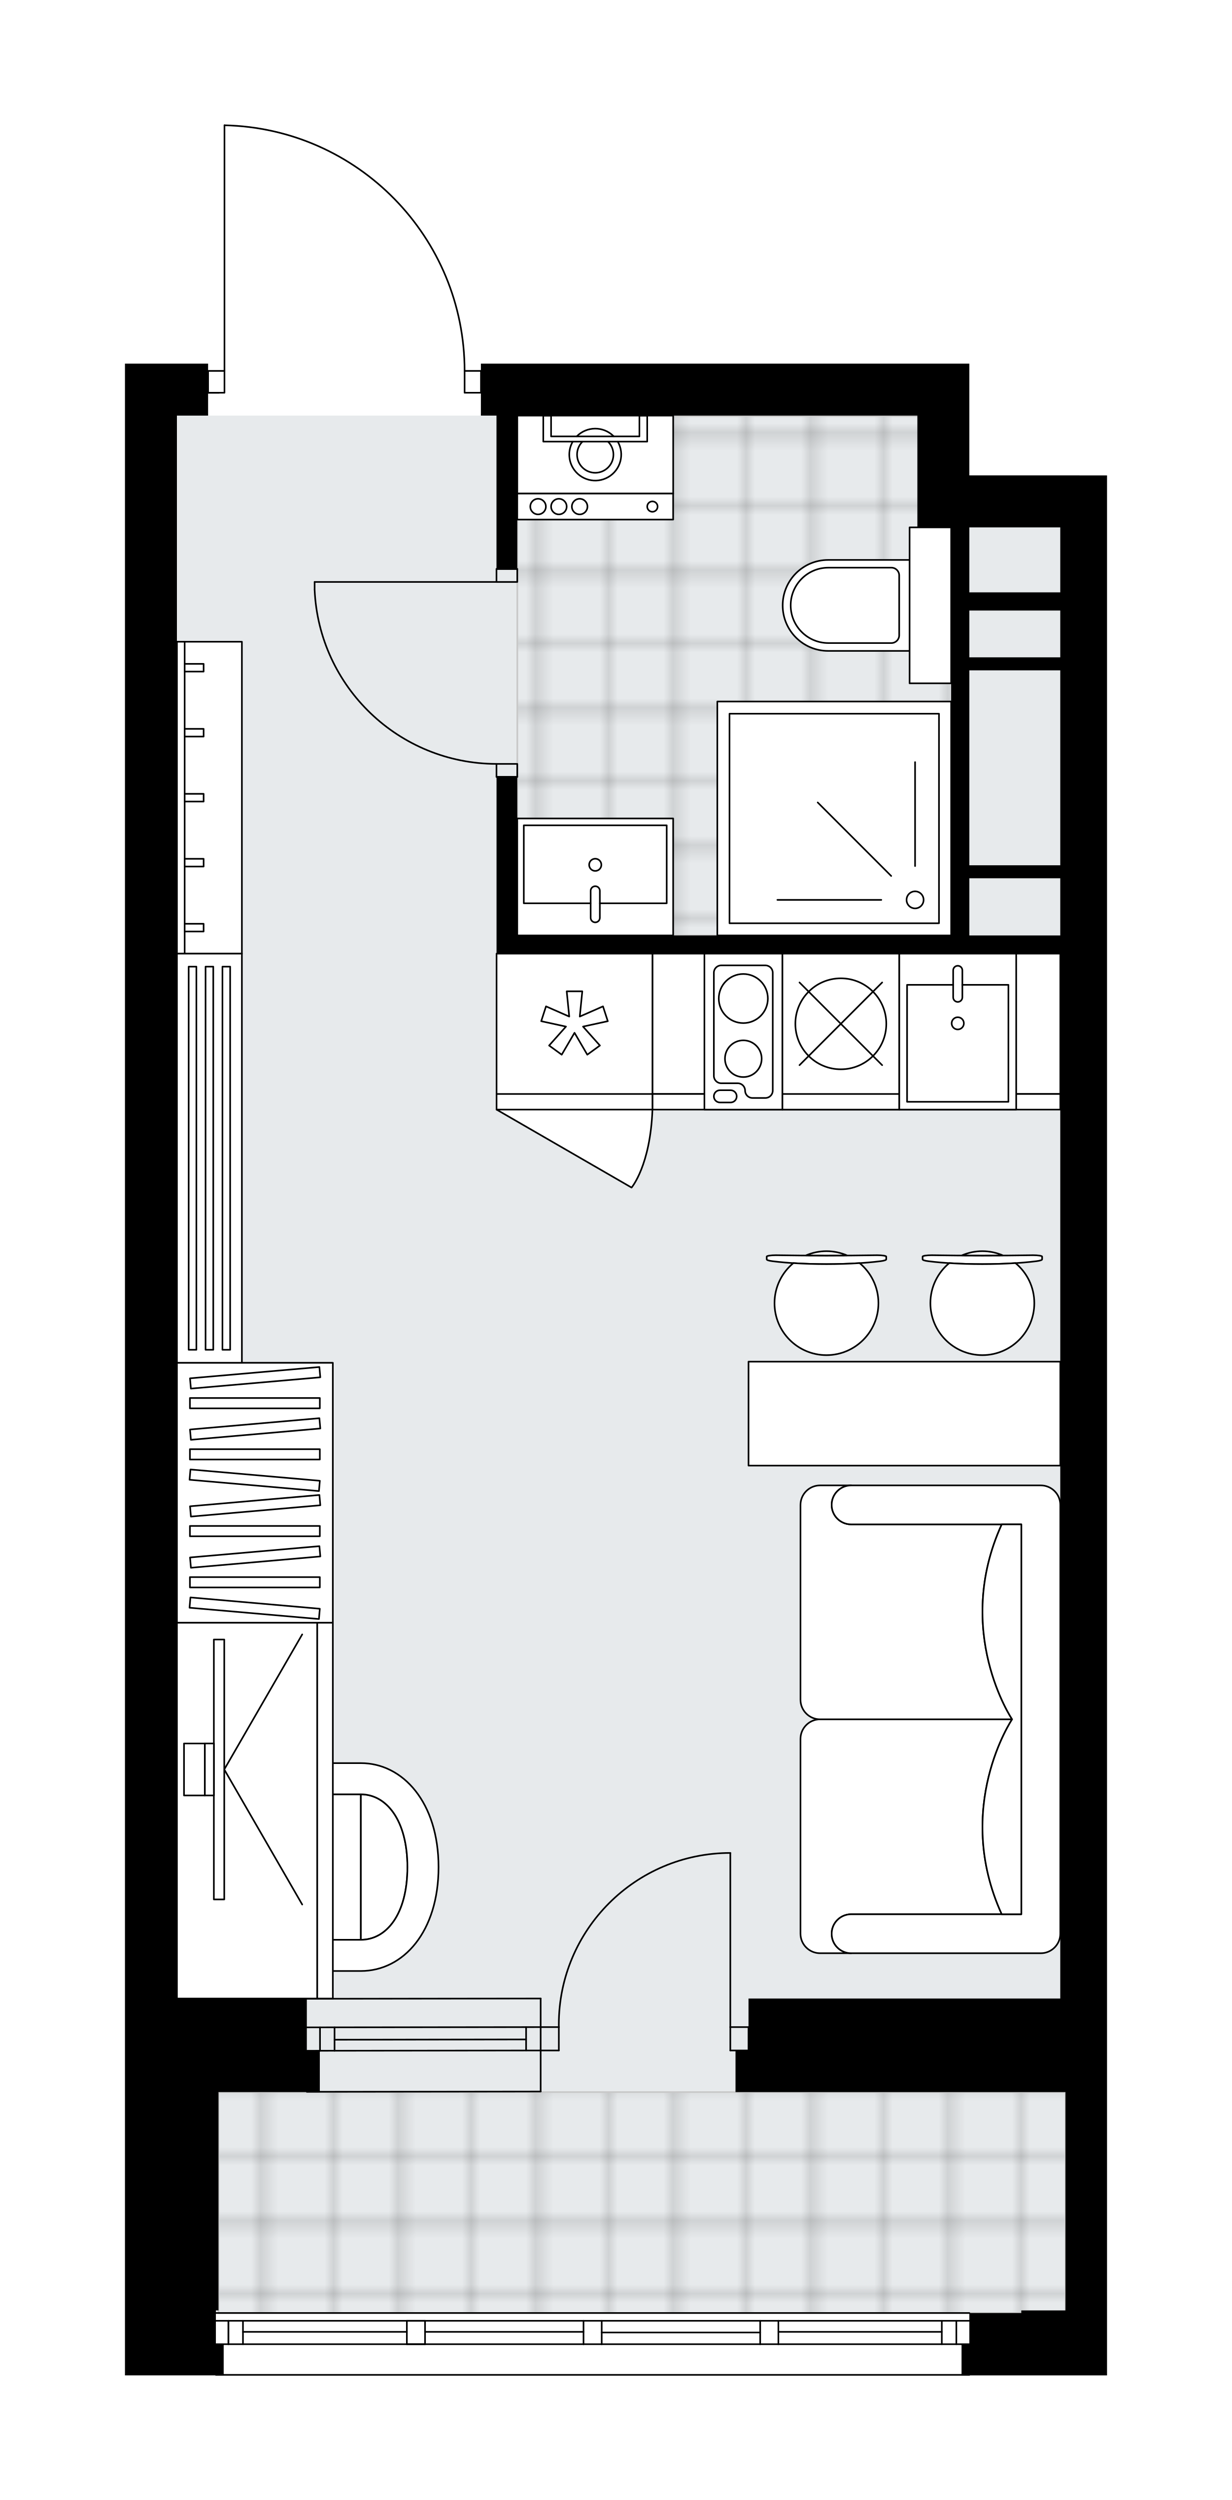
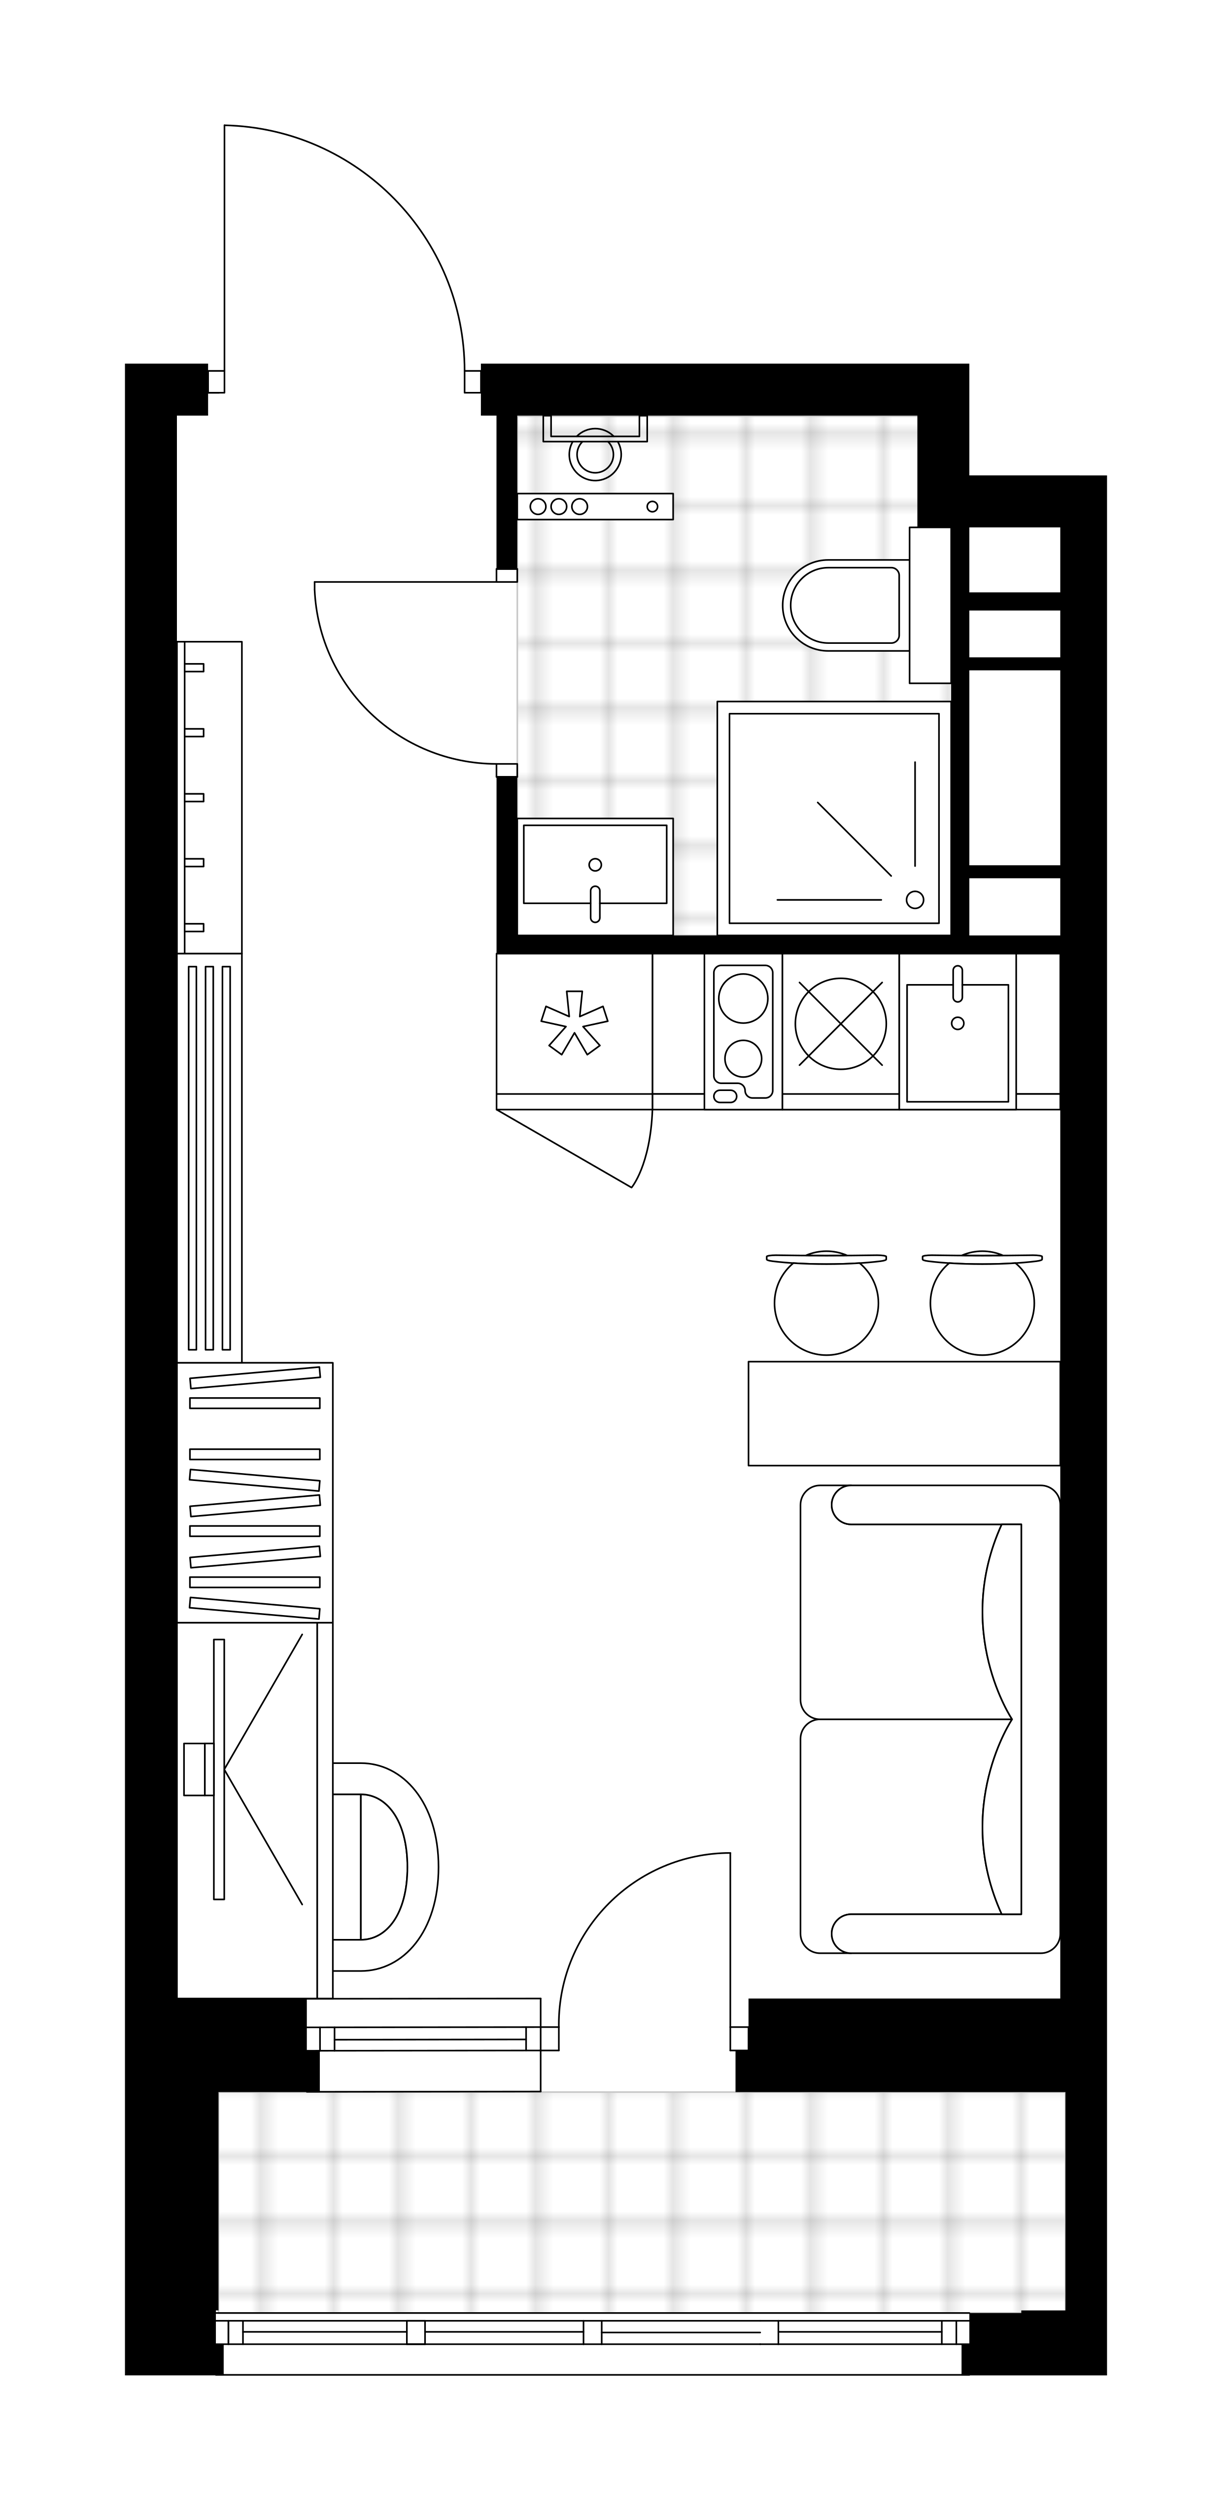
<svg xmlns="http://www.w3.org/2000/svg" xmlns:xlink="http://www.w3.org/1999/xlink" height="2000px" id="Layer_1" style="enable-background:new 0 0 985.95 2000;" version="1.1" viewBox="0 0 985.95 2000" width="985.95px" x="0px" y="0px" xml:space="preserve">
  <style type="text/css">
	.st0{fill:none;}
	.st1{opacity:0.25;fill:none;stroke:#070606;stroke-width:0.4;stroke-miterlimit:10;}
	.st2{fill:#FFFFFF;}
	.st3{fill:#E7EAEC;}
	.st4{fill:url(#SVGID_1_);stroke:#C8C8C8;stroke-width:1.3;stroke-miterlimit:10;}
	
		.st5{fill:url(#SVGID_00000021084388212199100880000000312214082046232220_);stroke:#C8C8C8;stroke-width:1.3;stroke-miterlimit:10;}
	.st6{fill:none;stroke:#000000;stroke-width:1.3;stroke-linecap:round;stroke-linejoin:round;stroke-miterlimit:10;}
	.st7{fill:none;stroke:#000000;stroke-width:1.3;stroke-linecap:round;stroke-linejoin:round;}
	.st8{fill:none;stroke:#000000;stroke-width:1.3;stroke-linecap:round;stroke-linejoin:round;stroke-dasharray:10.101,10.101;}
	.st9{fill:none;stroke:#000000;stroke-width:1.3;stroke-linecap:round;stroke-linejoin:round;stroke-dasharray:9.832,9.832;}
	.st10{fill:#FFFFFF;stroke:#000000;stroke-width:1.3;stroke-linecap:round;stroke-linejoin:round;stroke-miterlimit:10;}
	.st11{font-family:'Arial-BoldMT';}
	.st12{font-size:108.978px;}
	.st13{font-size:92.212px;}
	.st14{font-family:'ArialMT';}
	.st15{font-size:40px;}
</style>
  <pattern height="14.57" id="New_Pattern_Swatch_2" patternUnits="userSpaceOnUse" style="overflow:visible;" viewBox="7.49 -22.06 14.57 14.57" width="14.57" x="-507.38" y="0.67">
    <g>
      <rect class="st0" height="14.57" width="14.57" x="7.49" y="-22.06" />
      <g>
        <rect class="st1" height="7.29" width="7.29" x="14.77" y="-7.49" />
      </g>
      <g>
        <rect class="st1" height="7.29" width="7.29" x="0.2" y="-7.49" />
      </g>
      <g>
        <rect class="st1" height="7.29" width="7.29" x="22.06" y="-14.77" />
      </g>
      <g>
        <rect class="st1" height="7.29" width="7.29" x="7.49" y="-14.77" />
        <rect class="st1" height="7.29" width="7.29" x="14.77" y="-22.06" />
      </g>
      <g>
        <rect class="st1" height="7.29" width="7.29" x="0.2" y="-22.06" />
      </g>
      <g>
        <rect class="st1" height="7.29" width="7.29" x="22.06" y="-29.35" />
      </g>
      <g>
        <rect class="st1" height="7.29" width="7.29" x="7.49" y="-29.35" />
      </g>
    </g>
  </pattern>
  <path class="st2" d="M885.95,380.29v41.58v58.65v142.05v643.46v374.26v33.27v174.66v0.02v31.17v2.08v14.55v4.16  h-68.61h-41.1c-0.12,0.13-0.29,0.22-0.48,0.22H172.77c-0.19,0-0.36-0.09-0.48-0.22H100v-4.16v-16.63v-31.19v-374.26V665.15V290.89  h41.58h24.95v5.17c0,0,0,0,0,0h12.45V100.21c0,0,0,0,0-0.01c0,0,0-0.01,0-0.01c0.01-0.34,0.24-0.61,0.61-0.63  c0.01,0,0.03-0.01,0.04-0.01c0,0,0,0,0.01,0c0,0,0.01,0,0.01,0c51.83,1.15,100.34,22.2,136.59,59.27  c36.1,36.91,56.04,85.62,56.21,137.23h12.4v-5.17h349.31h41.58v14.55v27.03v47.82H885.95z" id="background" />
  <g id="floor">
-     <polygon class="st3" points="754.08,395.56 754.08,332.47 141.62,332.47 141.62,1850.31 852.68,1850.31 852.68,395.56  " />
    <pattern id="SVGID_1_" patternTransform="matrix(7.335 0 0 7.335 42222.105 32912.219)" xlink:href="#New_Pattern_Swatch_2">
	</pattern>
    <rect class="st4" height="176.73" width="677.79" x="174.89" y="1673.58" />
    <pattern id="SVGID_00000145757554651456804050000015064384953033400215_" patternTransform="matrix(7.335 0 0 7.335 42222.105 32912.219)" xlink:href="#New_Pattern_Swatch_2">
	</pattern>
    <polygon points="   741.48,411.48 741.48,332.88 414,332.88 414,748.32 767.26,748.32 767.26,411.48  " style="fill:url(#SVGID_00000145757554651456804050000015064384953033400215_);stroke:#C8C8C8;stroke-width:1.3;stroke-miterlimit:10;" />
    <g id="LWPOLYLINE_00000155112328898064416030000015526130779390186427_">
      <rect class="st6" height="10.4" width="16.63" x="397.33" y="455.15" />
    </g>
    <g id="LWPOLYLINE_00000071539353071674265640000002129753687315197575_">
      <rect class="st6" height="10.4" width="16.63" x="397.33" y="611.09" />
    </g>
    <g id="LINE_00000119807001110773146150000012811256393837155485_">
      <line class="st6" x1="397.33" x2="413.96" y1="455.15" y2="455.15" />
    </g>
    <g id="LINE_00000134967252746267874280000008760554262861413775_">
      <line class="st6" x1="397.33" x2="413.96" y1="621.49" y2="621.49" />
    </g>
    <g id="LINE_00000150800134978240169970000018190045412756814782_">
      <line class="st6" x1="397.33" x2="251.78" y1="465.54" y2="465.54" />
    </g>
    <g id="ARC_00000117655244563306869600000015434991586299281552_">
      <path class="st6" d="M397.33,611.09c-77.96-0.05-142.08-61.43-145.55-139.31" />
    </g>
    <g id="LINE_00000046335310552268009850000008545436377057877420_">
      <line class="st6" x1="251.78" x2="251.78" y1="465.54" y2="471.78" />
    </g>
    <g id="ARC_00000151513931454582678190000017166992410312768184_">
      <path class="st6" d="M371.81,296.71c0-106.84-85.36-194.12-192.17-196.49" />
    </g>
    <g id="LINE_00000071549450252739956970000009913787313774600360_">
      <line class="st6" x1="175.27" x2="166.54" y1="314.18" y2="314.18" />
    </g>
    <g id="LINE_00000165226793224494172320000004267324004109449868_">
      <line class="st6" x1="179.64" x2="179.64" y1="296.71" y2="100.21" />
    </g>
    <g id="LWPOLYLINE_00000084496344107106921060000002525962813190936748_">
      <rect class="st6" height="17.47" width="13.1" x="371.81" y="296.71" />
    </g>
    <g id="LWPOLYLINE_00000178197589638317402240000002993107330215144843_">
      <rect class="st6" height="17.47" width="13.1" x="166.54" y="296.71" />
    </g>
    <g id="ARC_00000174574647370338094680000011972312403847566258_">
      <path class="st6" d="M447.23,1621.6c-0.01-0.68-0.02-1.36-0.02-2.04c-0.01-75.8,61.44-137.26,137.24-137.27" />
    </g>
    <g id="LINE_00000181788050491769219050000003421191147535050685_">
      <line class="st6" x1="584.46" x2="584.46" y1="1621.6" y2="1482.29" />
    </g>
    <g id="LINE_00000178191874536910414440000006064491983810109102_">
      <line class="st6" x1="432.68" x2="447.23" y1="1621.6" y2="1621.6" />
    </g>
    <g id="LINE_00000064323183882855193400000006953699837341363088_">
      <line class="st6" x1="447.23" x2="447.23" y1="1621.6" y2="1640.31" />
    </g>
    <g id="LINE_00000121958121573407031700000005497512282727509422_">
      <line class="st6" x1="447.23" x2="432.68" y1="1640.31" y2="1640.31" />
    </g>
    <g id="LINE_00000176741235505083359160000012274279762038499748_">
      <line class="st6" x1="599.02" x2="584.46" y1="1640.31" y2="1640.31" />
    </g>
    <g id="LINE_00000085948823151371248560000011237907410685169299_">
      <line class="st6" x1="584.46" x2="584.46" y1="1640.31" y2="1621.6" />
    </g>
    <g id="LINE_00000003802394563751184680000003924360966875941517_">
      <line class="st6" x1="584.46" x2="599.02" y1="1621.6" y2="1621.6" />
    </g>
    <g id="LINE_00000066474104050891201950000014882689411992231341_">
      <line class="st6" x1="599.02" x2="599.02" y1="1640.31" y2="1621.6" />
    </g>
    <g id="LINE_00000148637659948500913260000017592584528445790338_">
      <line class="st6" x1="432.68" x2="245.55" y1="1621.6" y2="1621.82" />
    </g>
    <g id="LINE_00000080199736487073028350000002239006808000536752_">
      <line class="st6" x1="432.68" x2="245.55" y1="1640.31" y2="1640.53" />
    </g>
    <g id="LINE_00000127009861367895545750000000703837320609504926_">
      <line class="st6" x1="421.03" x2="267.73" y1="1631.47" y2="1631.69" />
    </g>
    <g id="LINE_00000003796093609166302570000014273616331209207705_">
      <line class="st6" x1="256.09" x2="256.09" y1="1621.82" y2="1640.53" />
    </g>
    <g id="LINE_00000000209997736458119720000011862483567416209853_">
      <line class="st6" x1="421.03" x2="421.03" y1="1621.6" y2="1640.31" />
    </g>
    <g id="LINE_00000164508697166736297890000011586812849599537055_">
      <line class="st6" x1="432.68" x2="245.55" y1="1598.73" y2="1598.94" />
    </g>
    <g id="LINE_00000018937211180803380130000012529420648607402633_">
      <line class="st6" x1="245.55" x2="432.68" y1="1673.36" y2="1673.14" />
    </g>
    <g id="LINE_00000036933161205164776470000010142432055940186019_">
      <line class="st6" x1="267.73" x2="267.73" y1="1621.8" y2="1640.52" />
    </g>
    <g id="LINE_00000067218870284470634260000006628277775425075900_">
      <line class="st6" x1="432.68" x2="432.68" y1="1598.73" y2="1673.14" />
    </g>
    <g id="LINE_00000148645481941821966490000004454514174370864018_">
      <line class="st6" x1="172.77" x2="775.75" y1="1850.31" y2="1850.31" />
    </g>
    <g id="LINE_00000143602218590221916020000011469296388685897380_">
      <line class="st6" x1="182.8" x2="182.8" y1="1856.55" y2="1875.26" />
    </g>
    <g id="LINE_00000008136579962348832340000013159175019284261778_">
      <line class="st6" x1="765.35" x2="765.35" y1="1856.55" y2="1875.26" />
    </g>
    <g id="LINE_00000105400953738383814800000001901928045502591879_">
      <line class="st6" x1="466.98" x2="340.15" y1="1865.39" y2="1865.39" />
    </g>
    <g id="LINE_00000162348729488784269080000004711341229109753758_">
      <line class="st6" x1="753.71" x2="622.93" y1="1865.39" y2="1865.39" />
    </g>
    <g id="LINE_00000108278292320114284100000001678060191676805552_">
      <line class="st6" x1="753.71" x2="753.71" y1="1875.26" y2="1856.55" />
    </g>
    <g id="LINE_00000169538246729595745710000018207502859664894394_">
      <line class="st6" x1="182.8" x2="182.8" y1="1856.55" y2="1875.26" />
    </g>
    <g id="LINE_00000151542055171844828370000011875279653386154169_">
      <line class="st6" x1="194.44" x2="194.44" y1="1875.26" y2="1856.55" />
    </g>
    <g id="LINE_00000032639895920834497650000001147200544136945560_">
      <line class="st6" x1="481.54" x2="481.54" y1="1856.55" y2="1875.26" />
    </g>
    <g id="LINE_00000172403040005689443870000004790241894077647246_">
      <line class="st6" x1="481.54" x2="466.98" y1="1875.26" y2="1875.26" />
    </g>
    <g id="LINE_00000071550972527730056870000002751271514939170189_">
      <line class="st6" x1="466.98" x2="466.98" y1="1875.26" y2="1856.55" />
    </g>
    <g id="LINE_00000150087328912291283840000008913283511404320401_">
      <line class="st6" x1="466.98" x2="481.54" y1="1856.55" y2="1856.55" />
    </g>
    <g id="LINE_00000080176050156728227930000001757565364150384276_">
      <line class="st6" x1="775.75" x2="172.77" y1="1899.79" y2="1899.79" />
    </g>
    <g id="LINE_00000169527029415754533930000011267926842593061779_">
      <line class="st6" x1="622.93" x2="622.93" y1="1856.55" y2="1875.26" />
    </g>
    <g id="LINE_00000179622981936774639490000001486389165287273109_">
      <line class="st6" x1="622.93" x2="608.37" y1="1875.26" y2="1875.26" />
    </g>
    <g id="LINE_00000114783261466941448740000018295193105434914957_">
-       <line class="st6" x1="608.37" x2="608.37" y1="1875.26" y2="1856.55" />
-     </g>
+       </g>
    <g id="LINE_00000117671821446934233330000005154551570214151088_">
      <line class="st6" x1="608.37" x2="622.93" y1="1856.55" y2="1856.55" />
    </g>
    <g id="LINE_00000091005862044541192750000006454855812685955205_">
      <line class="st6" x1="608.37" x2="481.54" y1="1865.91" y2="1865.91" />
    </g>
    <g id="LWPOLYLINE_00000136376323146269410710000000646385416321992857_">
      <line class="st6" x1="622.93" x2="775.75" y1="1856.55" y2="1856.55" />
    </g>
    <g id="LWPOLYLINE_00000005961846691032451200000016395718845339890088_">
      <line class="st6" x1="608.37" x2="481.54" y1="1856.55" y2="1856.55" />
    </g>
    <g id="LWPOLYLINE_00000101069141707169656530000009769435218110452366_">
      <line class="st6" x1="466.98" x2="172.77" y1="1856.55" y2="1856.55" />
    </g>
    <g id="LWPOLYLINE_00000182522999609790896200000003546343172574335369_">
      <line class="st6" x1="622.93" x2="775.75" y1="1875.26" y2="1875.26" />
    </g>
    <g id="LWPOLYLINE_00000099658925864372316950000016342901065201969818_">
      <line class="st6" x1="608.37" x2="481.54" y1="1875.26" y2="1875.26" />
    </g>
    <g id="LWPOLYLINE_00000169520987494864154000000013533717131874786704_">
      <line class="st6" x1="466.98" x2="172.77" y1="1875.26" y2="1875.26" />
    </g>
    <g id="LINE_00000118360121132004679990000010858685200800863120_">
      <line class="st6" x1="340.15" x2="340.15" y1="1856.55" y2="1875.26" />
    </g>
    <g id="LINE_00000050628834079460024830000017364642688697026983_">
      <line class="st6" x1="340.15" x2="325.6" y1="1875.26" y2="1875.26" />
    </g>
    <g id="LINE_00000069376348565270680350000013219847711968472754_">
      <line class="st6" x1="325.6" x2="325.6" y1="1875.26" y2="1856.55" />
    </g>
    <g id="LINE_00000084529994532840973280000003262511913641544861_">
      <line class="st6" x1="325.6" x2="340.15" y1="1856.55" y2="1856.55" />
    </g>
    <g id="LWPOLYLINE_00000067955427064458481900000015933814973242074792_">
      <line class="st6" x1="325.6" x2="194.44" y1="1865.39" y2="1865.39" />
    </g>
    <g>
      <path d="M775.75,380.29v-47.82v-27.03v-14.55h-41.58H384.85v41.58h12.48v122.67h16.63V332.47h178.77h141.43v89.41h27.03v326.44    H413.96V621.49h-16.59v141.35h16.59v0.04h393.51h41.05v503.17v332.68H599.02v41.58h-10.4v31.19v2.08h259.9h4.16v174.66h-35.35    v2.08h-41.58v24.95h-6.24v20.79v4.16h47.82h68.61v-4.16v-14.55v-2.08v-31.17v-0.02v-174.66v-33.27v-374.26V622.59V480.53v-58.65    v-41.58H775.75z M775.75,525.84v-37.43h72.77v37.43H775.75z M848.52,536.24v155.94h-72.77V536.24H848.52z M775.75,748.32v-45.74    h72.77v45.74H775.75z M848.52,473.86h-72.77v-51.98h72.77V473.86z" />
      <polygon points="245.55,1598.73 141.58,1598.73 141.58,1482.29 141.58,1473.97 141.58,1090.16 141.58,665.15 141.58,399.1     141.58,388.35 141.58,332.47 166.54,332.47 166.54,305.44 166.54,298.09 166.54,290.89 141.58,290.89 100,290.89 100,665.15     100,1473.97 100,1848.23 100,1879.42 100,1896.06 100,1900.21 172.77,1900.21 177.44,1900.21 179.01,1900.21 179.01,1896.06     179.01,1875.26 172.77,1875.26 172.77,1862.79 172.77,1848.23 174.85,1848.23 174.85,1673.58 255.94,1673.58 255.94,1671.5     255.94,1664.98 255.94,1640.31 245.55,1640.31   " />
    </g>
  </g>
  <g id="mebel">
    <g>
      <g>
        <g>
          <path class="st10" d="M184.72,1536.22v-85.3c0-8.59,6.96-15.55,15.55-15.55h88.52v116.39h-88.52      C191.68,1551.77,184.72,1544.81,184.72,1536.22z" />
          <path class="st10" d="M288.79,1435.38c20.2,0,37.27,20.32,37.27,58.22s-16.85,58.17-37.27,58.17V1435.38z" />
          <path class="st10" d="M288.79,1576.72c34.05,0,62.16-31.45,62.16-83.12s-28.47-83.17-62.16-83.17h-88.47v24.95h88.47      c20.2,0,37.27,20.32,37.27,58.22s-16.85,58.17-37.27,58.17h-88.47v24.95H288.79z" />
        </g>
      </g>
      <g>
        <rect class="st10" height="112.28" transform="matrix(-7.337834e-10 -1 1 -7.337834e-10 -1250.684 1646.164)" width="300.67" x="47.4" y="1392.28" />
        <rect class="st10" height="12.48" transform="matrix(-4.733064e-10 -1 1 -4.733064e-10 -1188.307 1708.541)" width="300.67" x="109.78" y="1442.19" />
      </g>
      <g>
        <g>
          <g id="LINE_00000083781785304299329280000000772231035720634557_">
            <line class="st10" x1="179.47" x2="241.85" y1="1415.5" y2="1523.54" />
          </g>
          <g id="LINE_00000168817934701665377910000004099923480687117481_">
            <line class="st10" x1="179.47" x2="241.85" y1="1415.5" y2="1307.46" />
          </g>
        </g>
        <rect class="st10" height="207.92" transform="matrix(-1 2.646380e-10 -2.646380e-10 -1 350.627 2831.009)" width="8.32" x="171.16" y="1311.54" />
        <rect class="st10" height="41.58" width="7.28" x="163.88" y="1394.71" />
        <rect class="st10" height="41.58" transform="matrix(-1 2.695589e-10 -2.695589e-10 -1 311.122 2831.009)" width="16.63" x="147.24" y="1394.71" />
      </g>
    </g>
    <g>
      <rect class="st10" height="207.92" transform="matrix(-1 -1.434152e-10 1.434152e-10 -1 407.955 2388.251)" width="124.75" x="141.6" y="1090.16" />
      <g>
        <rect class="st10" height="8.26" transform="matrix(-1 -1.353896e-10 1.353896e-10 -1 407.955 2531.532)" width="103.96" x="152" y="1261.64" />
        <rect class="st10" height="8.26" transform="matrix(-1 -1.347599e-10 1.347599e-10 -1 407.955 2449.657)" width="103.96" x="152" y="1220.7" />
        <rect class="st10" height="8.26" transform="matrix(-1 -1.347426e-10 1.347426e-10 -1 407.955 2326.845)" width="103.96" x="152" y="1159.29" />
        <rect class="st10" height="8.26" transform="matrix(-1 -1.347599e-10 1.347599e-10 -1 407.955 2244.97)" width="103.96" x="152" y="1118.35" />
        <rect class="st10" height="8.26" transform="matrix(-0.996 -0.087 0.087 -0.996 295.077 2585.352)" width="103.96" x="152" y="1282.1" />
        <rect class="st10" height="8.26" transform="matrix(-0.996 -0.087 0.087 -0.996 303.996 2381.055)" width="103.96" x="152" y="1179.76" />
        <rect class="st10" height="8.26" transform="matrix(-0.996 0.087 -0.087 -0.996 515.714 2468.078)" width="103.96" x="152" y="1241.17" />
        <rect class="st10" height="8.26" transform="matrix(-0.996 0.087 -0.087 -0.996 512.146 2386.359)" width="103.96" x="152" y="1200.23" />
-         <rect class="st10" height="8.26" transform="matrix(-0.996 0.087 -0.087 -0.996 506.794 2263.78)" width="103.96" x="152" y="1138.82" />
        <rect class="st10" height="8.26" transform="matrix(-0.996 0.087 -0.087 -0.996 503.226 2182.062)" width="103.96" x="152" y="1097.89" />
      </g>
    </g>
    <g>
      <rect class="st10" height="112.28" width="326.44" x="522.1" y="762.87" />
      <rect class="st10" height="12.48" width="326.44" x="522.1" y="875.15" />
    </g>
    <g>
      <path class="st10" d="M681.16,1531.32L681.16,1531.32c-8.61,0-15.59,6.98-15.59,15.59v0c0,8.61,6.98,15.59,15.59,15.59h0h-24.89    c-8.64,0-15.65-7.01-15.65-15.65v-155.81c0-8.62,7.05-15.67,15.67-15.67l153.69,0c0,0-47.31,70.32-8.29,155.94H681.16z" />
      <path class="st10" d="M681.16,1219.44L681.16,1219.44c-8.61,0-15.59-6.98-15.59-15.59v0c0-8.61,6.98-15.59,15.59-15.59h0h-24.89    c-8.64,0-15.65,7.01-15.65,15.65v155.81c0,8.62,7.05,15.67,15.67,15.67l153.69,0c0,0-47.31-70.32-8.29-155.94H681.16z" />
      <path class="st10" d="M832.95,1562.51H681.16c-8.61,0-15.59-6.98-15.59-15.59v0c0-8.61,6.98-15.59,15.59-15.59h136.19v-311.89    H681.16c-8.61,0-15.59-6.98-15.59-15.59l0,0c0-8.61,6.98-15.59,15.59-15.59h151.78c8.61,0,15.59,6.98,15.59,15.59v343.07    C848.54,1555.49,841.52,1562.51,832.95,1562.51z" />
      <path class="st10" d="M801.69,1219.44c-39.02,85.62,8.29,155.94,8.29,155.94v0.01c0,0-47.31,70.32-8.29,155.94h15.66v-311.89    L801.69,1219.44z" />
    </g>
    <g>
      <g>
        <g id="LINE_00000109016575448184249410000014618445314120233878_">
          <path class="st10" d="M704.64,1008.91c-25.17,3.16-61.29,3.16-86.46,0c-2.91-0.36-4.59-0.91-4.59-1.49v-0.14v-2.05      c0-0.62,3.26-1.12,7.28-1.12c26.96,0.43,54.13,0.43,81.09,0c4.02,0,7.28,0.5,7.28,1.12v2.05v0.14      C709.23,1008,707.55,1008.54,704.64,1008.91z" />
        </g>
        <g>
          <path class="st10" d="M677.87,1004.29c-5.05-2.18-10.61-3.4-16.46-3.4c-5.85,0-11.41,1.22-16.46,3.4      C655.93,1004.36,666.89,1004.36,677.87,1004.29z" />
          <path class="st10" d="M687.9,1010.42c-16.96,1.1-36.02,1.1-52.97,0c-9.22,7.63-15.1,19.16-15.1,32.06      c0,22.97,18.62,41.58,41.58,41.58c22.97,0,41.58-18.62,41.58-41.58C702.99,1029.58,697.12,1018.05,687.9,1010.42z" />
        </g>
      </g>
      <g>
        <g id="LINE_00000109713562780752005120000011733893759315996299_">
          <path class="st10" d="M829.39,1008.91c-25.17,3.16-61.29,3.16-86.46,0c-2.91-0.36-4.59-0.91-4.59-1.49v-0.14v-2.05      c0-0.62,3.26-1.12,7.28-1.12c26.96,0.43,54.13,0.43,81.09,0c4.02,0,7.28,0.5,7.28,1.12v2.05v0.14      C833.99,1008,832.3,1008.54,829.39,1008.91z" />
        </g>
        <g>
          <path class="st10" d="M802.62,1004.29c-5.05-2.18-10.61-3.4-16.46-3.4s-11.41,1.22-16.46,3.4      C780.68,1004.36,791.64,1004.36,802.62,1004.29z" />
          <path class="st10" d="M812.65,1010.42c-16.96,1.1-36.02,1.1-52.97,0c-9.22,7.63-15.1,19.16-15.1,32.06      c0,22.97,18.62,41.58,41.58,41.58c22.97,0,41.58-18.62,41.58-41.58C827.75,1029.58,821.87,1018.05,812.65,1010.42z" />
        </g>
      </g>
      <rect class="st10" height="83.17" width="249.51" x="599.03" y="1089.26" />
    </g>
    <g>
      <g id="LWPOLYLINE_00000003795808607609131160000002354360043571721148_">
        <rect class="st10" height="124.75" width="93.57" x="626.1" y="762.88" />
      </g>
      <g id="LINE_00000060712547987673621240000010470623416221447610_">
        <line class="st6" x1="719.68" x2="626.12" y1="875.15" y2="875.15" />
      </g>
      <g id="LINE_00000175281335363272063250000009177578088907655591_">
        <line class="st6" x1="705.98" x2="639.82" y1="785.93" y2="852.09" />
      </g>
      <g id="LINE_00000164481557297735218010000012865495969793011107_">
        <line class="st6" x1="639.82" x2="705.98" y1="785.93" y2="852.09" />
      </g>
      <g id="CIRCLE_00000030469732915810431840000008111254678967004038_">
        <circle class="st6" cx="672.9" cy="819.01" r="36.39" />
      </g>
    </g>
    <g>
      <g id="LWPOLYLINE_00000048499952165404028640000008842870507147828905_">
        <rect class="st10" height="124.75" width="124.75" x="397.39" y="762.87" />
      </g>
      <g id="SPLINE_00000023991933490362063490000014460186008863975357_">
        <path class="st10" d="M522.14,887.63c-1.66,44.82-16.71,62.38-16.71,62.38l-108.04-62.38L522.14,887.63z" />
      </g>
      <g id="LWPOLYLINE_00000008832859617933234090000017181519057394178982_">
        <polygon class="st6" points="455.55,813.21 453.53,793.02 466,793.02 463.98,813.21 482.56,805.05 486.41,816.91 466.59,821.23      480.09,836.37 470,843.71 459.77,826.19 449.53,843.71 439.44,836.37 452.94,821.23 433.12,816.91 436.97,805.05    " />
      </g>
      <g id="LINE_00000133516953473588385790000017543147542481461405_">
        <line class="st6" x1="397.39" x2="522.14" y1="875.15" y2="875.15" />
      </g>
    </g>
    <g>
      <g id="LWPOLYLINE_00000133510913237852242140000008404926302952132234_">
        <rect class="st10" height="124.75" width="62.38" x="563.73" y="762.88" />
      </g>
      <g id="SPLINE_00000083808079785874739430000015414759905067909819_">
        <path class="st6" d="M571.29,778.16v82.51c0,3.25,2.64,5.89,5.89,5.89h13.22c3.25,0,5.89,2.64,5.89,5.89l0,0     c0,3.25,2.64,5.89,5.89,5.89h10.35c3.25,0,5.89-2.64,5.89-5.89v-94.29c0-3.25-2.64-5.89-5.89-5.89h-35.36     C573.92,772.27,571.29,774.91,571.29,778.16z" />
      </g>
      <g id="CIRCLE_00000034073615657156102040000008246486562512533695_">
        <circle class="st6" cx="594.86" cy="798.79" r="19.64" />
      </g>
      <g id="CIRCLE_00000008870239038668465170000001591235223257974170_">
        <circle class="st6" cx="594.86" cy="846.92" r="14.69" />
      </g>
      <g id="SPLINE_00000084517317711146041240000015036741592673528452_">
        <path class="st6" d="M584.66,881.94h-8.47c-2.71,0-4.91-2.2-4.91-4.91l0,0c0-2.71,2.2-4.91,4.91-4.91h8.47     c2.71,0,4.91,2.2,4.91,4.91l0,0C589.57,879.74,587.38,881.94,584.66,881.94z" />
      </g>
    </g>
    <g>
      <g id="LWPOLYLINE_00000057865446334540840770000000924749779470385852_">
        <rect class="st10" height="124.75" width="93.57" x="719.68" y="762.87" />
      </g>
      <g id="SPLINE_00000161600077629842006040000017675002620112834437_">
        <path class="st6" d="M766.48,801.5L766.48,801.5c2.03,0,3.68-1.65,3.68-3.68v-21.56c0-2.03-1.65-3.68-3.68-3.68h0     c-2.03,0-3.68,1.65-3.68,3.68v21.56C762.81,799.85,764.45,801.5,766.48,801.5z" />
      </g>
      <g id="CIRCLE_00000179639351712170031830000000813155614029276560_">
        <circle class="st6" cx="766.48" cy="818.63" r="4.89" />
      </g>
      <g id="LWPOLYLINE_00000030475747311383431590000004159871122506838446_">
        <polyline class="st6" points="770.12,787.84 807.01,787.84 807.01,881.4 725.92,881.4 725.92,787.84 762.76,787.84    " />
      </g>
    </g>
    <g>
      <rect class="st10" height="249.51" transform="matrix(-1 -1.224647e-16 1.224647e-16 -1 335.182 1276.242)" width="51.98" x="141.6" y="513.37" />
      <rect class="st10" height="249.51" transform="matrix(-1 -1.224647e-16 1.224647e-16 -1 289.372 1276.242)" width="6.17" x="141.6" y="513.37" />
      <rect class="st10" height="15.17" transform="matrix(-1.836970e-16 1 -1 -1.836970e-16 793.48 482.762)" width="6.17" x="152.27" y="630.53" />
      <rect class="st10" height="15.17" transform="matrix(-1.836970e-16 1 -1 -1.836970e-16 845.461 534.743)" width="6.17" x="152.27" y="682.51" />
      <rect class="st10" height="15.17" transform="matrix(-1.836970e-16 1 -1 -1.836970e-16 897.442 586.724)" width="6.17" x="152.27" y="734.5" />
      <rect class="st10" height="15.17" transform="matrix(-1.836970e-16 1 -1 -1.836970e-16 741.499 430.781)" width="6.17" x="152.27" y="578.55" />
      <rect class="st10" height="15.17" transform="matrix(-1.836970e-16 1 -1 -1.836970e-16 689.519 378.8)" width="6.17" x="152.27" y="526.57" />
    </g>
    <g>
      <rect class="st10" height="327.29" width="51.98" x="141.6" y="762.87" />
      <rect class="st10" height="306.5" transform="matrix(-1 -1.224647e-16 1.224647e-16 -1 308.152 1853.039)" width="6.17" x="150.99" y="773.27" />
      <rect class="st10" height="306.5" transform="matrix(-1 -1.224647e-16 1.224647e-16 -1 335.182 1853.039)" width="6.17" x="164.51" y="773.27" />
      <rect class="st10" height="306.5" transform="matrix(-1 -1.224647e-16 1.224647e-16 -1 362.212 1853.039)" width="6.17" x="178.02" y="773.27" />
    </g>
    <g id="LWPOLYLINE_00000101797892680929821070000004107342798341869991_">
-       <rect class="st10" height="62.38" width="124.75" x="413.99" y="332.47" />
-     </g>
+       </g>
    <g id="LWPOLYLINE_00000013163246409964173350000013248819960576711609_">
      <rect class="st10" height="20.79" width="124.75" x="413.96" y="394.84" />
    </g>
    <g id="LWPOLYLINE_00000168089657738057023170000013868835091468647047_">
      <rect class="st10" height="187.13" width="187.13" x="574.06" y="561.19" />
    </g>
    <g id="SPLINE_00000096020490575637784240000006185442995341372576_">
      <path class="st10" d="M662.75,447.93h65.22v72.77h-65.22c-20.1,0-36.39-16.29-36.39-36.39v0    C626.36,464.22,642.65,447.93,662.75,447.93z" />
    </g>
    <g id="LWPOLYLINE_00000034056598195355993620000004147241299236195459_">
      <rect class="st10" height="124.75" width="33.27" x="727.93" y="421.88" />
    </g>
    <g id="LWPOLYLINE_00000181799186655028663300000004410185793402893449_">
      <rect class="st10" height="93.57" width="124.76" x="413.96" y="654.75" />
    </g>
    <g id="CIRCLE_00000134957669060179455430000014195508228627066753_">
      <circle class="st6" cx="522.11" cy="405.25" r="4.16" />
    </g>
    <g id="CIRCLE_00000044898578818106538180000004968875246700903835_">
      <circle class="st6" cx="463.89" cy="405.25" r="6.24" />
    </g>
    <g id="CIRCLE_00000044869994480416438510000006650221310872923784_">
      <circle class="st6" cx="447.26" cy="405.25" r="6.24" />
    </g>
    <g id="CIRCLE_00000160150724254907356680000004428634335841937024_">
      <circle class="st6" cx="430.62" cy="405.25" r="6.24" />
    </g>
    <g id="ARC_00000160152964647202117330000008284530120236307876_">
      <path class="st6" d="M494.37,353.26c5.74,9.94,2.33,22.66-7.61,28.4s-22.66,2.33-28.4-7.61c-3.71-6.43-3.71-14.36,0-20.79" />
    </g>
    <g id="ARC_00000007399329690240871800000002428552461225157003_">
      <path class="st6" d="M461.52,349.11c8.04-8.2,21.2-8.33,29.4-0.29c0.1,0.1,0.2,0.2,0.29,0.29" />
    </g>
    <g id="ARC_00000032620589245621974740000011579626649118151083_">
      <path class="st6" d="M486.55,353.26c5.74,5.63,5.84,14.84,0.21,20.58c-5.63,5.74-14.84,5.84-20.58,0.21s-5.84-14.84-0.21-20.58    c0.07-0.07,0.14-0.14,0.21-0.21" />
    </g>
    <g id="LWPOLYLINE_00000121959264615191530550000008656077292505936550_">
      <polygon class="st6" points="441.02,353.26 434.78,353.26 434.78,349.11 434.78,332.47 441.02,332.47 441.02,349.11     511.71,349.11 511.71,332.47 517.95,332.47 517.95,349.11 517.95,353.26 511.71,353.26   " />
    </g>
    <g id="ELLIPSE_00000163066238142783368550000004661257673311623060_">
      <circle class="st6" cx="732.32" cy="719.86" r="6.82" />
    </g>
    <g id="LINE_00000106115142219841187850000010025939300615115649_">
      <line class="st6" x1="732.32" x2="732.32" y1="692.83" y2="609.67" />
    </g>
    <g id="LINE_00000003821076900340431680000008777716709017043880_">
      <line class="st6" x1="713.21" x2="654.4" y1="700.75" y2="641.94" />
    </g>
    <g id="LINE_00000152969400526423545870000011013114306883148433_">
      <line class="st6" x1="705.29" x2="622.12" y1="719.87" y2="719.87" />
    </g>
    <g id="LWPOLYLINE_00000021813463869659876770000017808006851631132850_">
      <rect class="st6" height="167.64" width="167.64" x="583.81" y="570.94" />
    </g>
    <g id="SPLINE_00000098213189460725273510000009362944938274517636_">
      <path class="st6" d="M632.77,484.26L632.77,484.26c0,16.65,13.5,30.15,30.15,30.15h50.45c3.45,0,6.24-2.79,6.24-6.24v-47.82    c0-3.45-2.79-6.24-6.24-6.24h-50.45C646.27,454.11,632.77,467.61,632.77,484.26z" />
    </g>
    <g id="LWPOLYLINE_00000027565962437154818360000013841804812262281358_">
      <polyline class="st6" points="472.69,722.6 419.19,722.6 419.19,660.23 533.55,660.23 533.55,722.6 480.04,722.6   " />
    </g>
    <g id="SPLINE_00000012433100118733473550000017106906123789821105_">
      <path class="st6" d="M476.37,708.94L476.37,708.94c2.03,0,3.68,1.65,3.68,3.68v21.56c0,2.03-1.65,3.68-3.68,3.68l0,0    c-2.03,0-3.68-1.65-3.68-3.68v-21.56C472.69,710.59,474.34,708.94,476.37,708.94z" />
    </g>
    <g id="CIRCLE_00000013152498550048375380000004117080127369934228_">
      <circle class="st6" cx="476.37" cy="691.82" r="4.89" />
    </g>
  </g>
</svg>